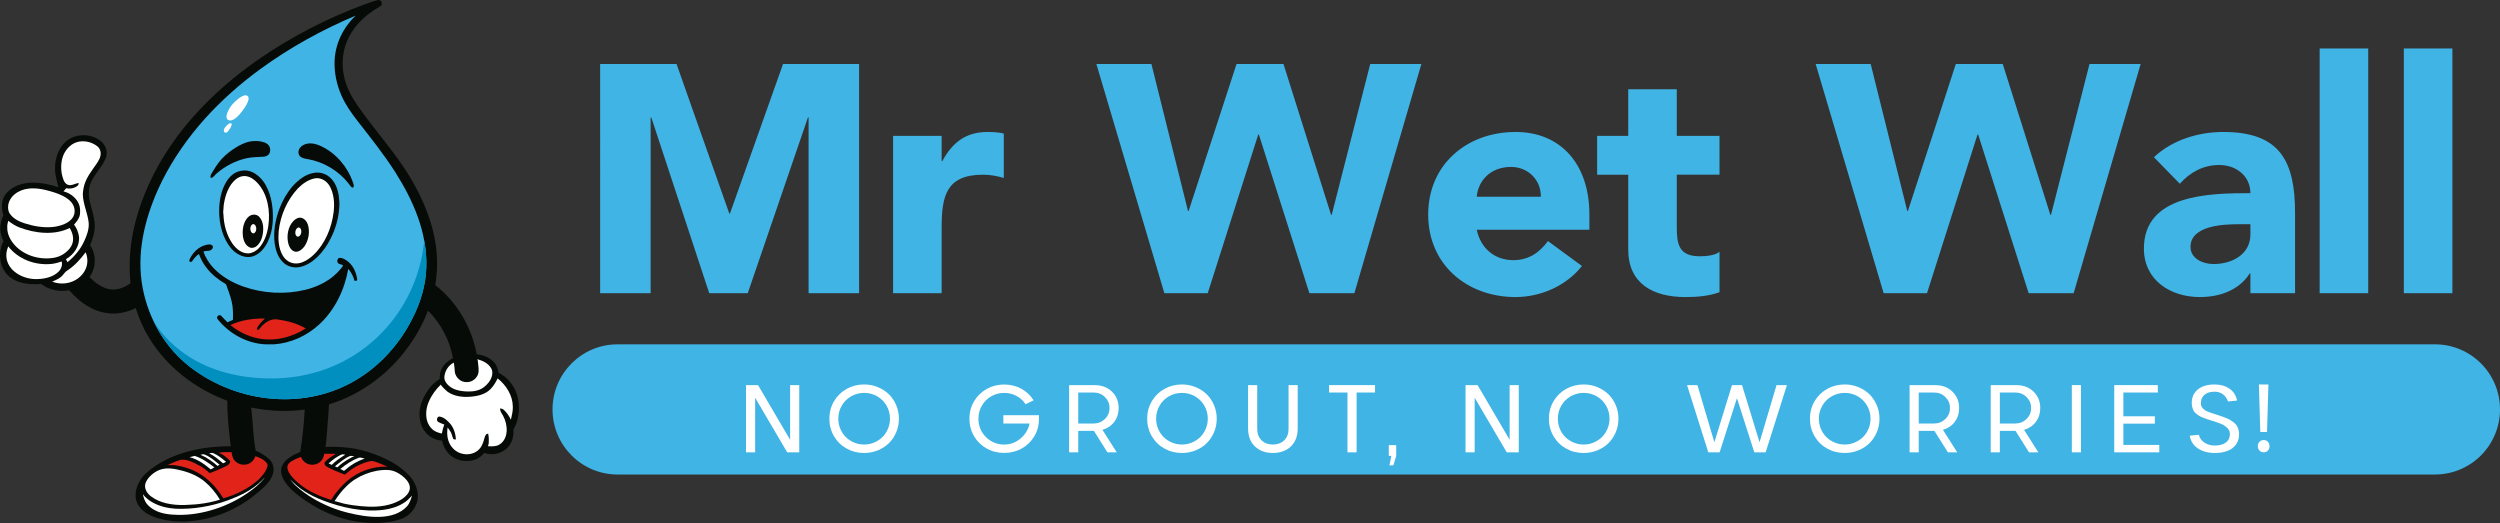
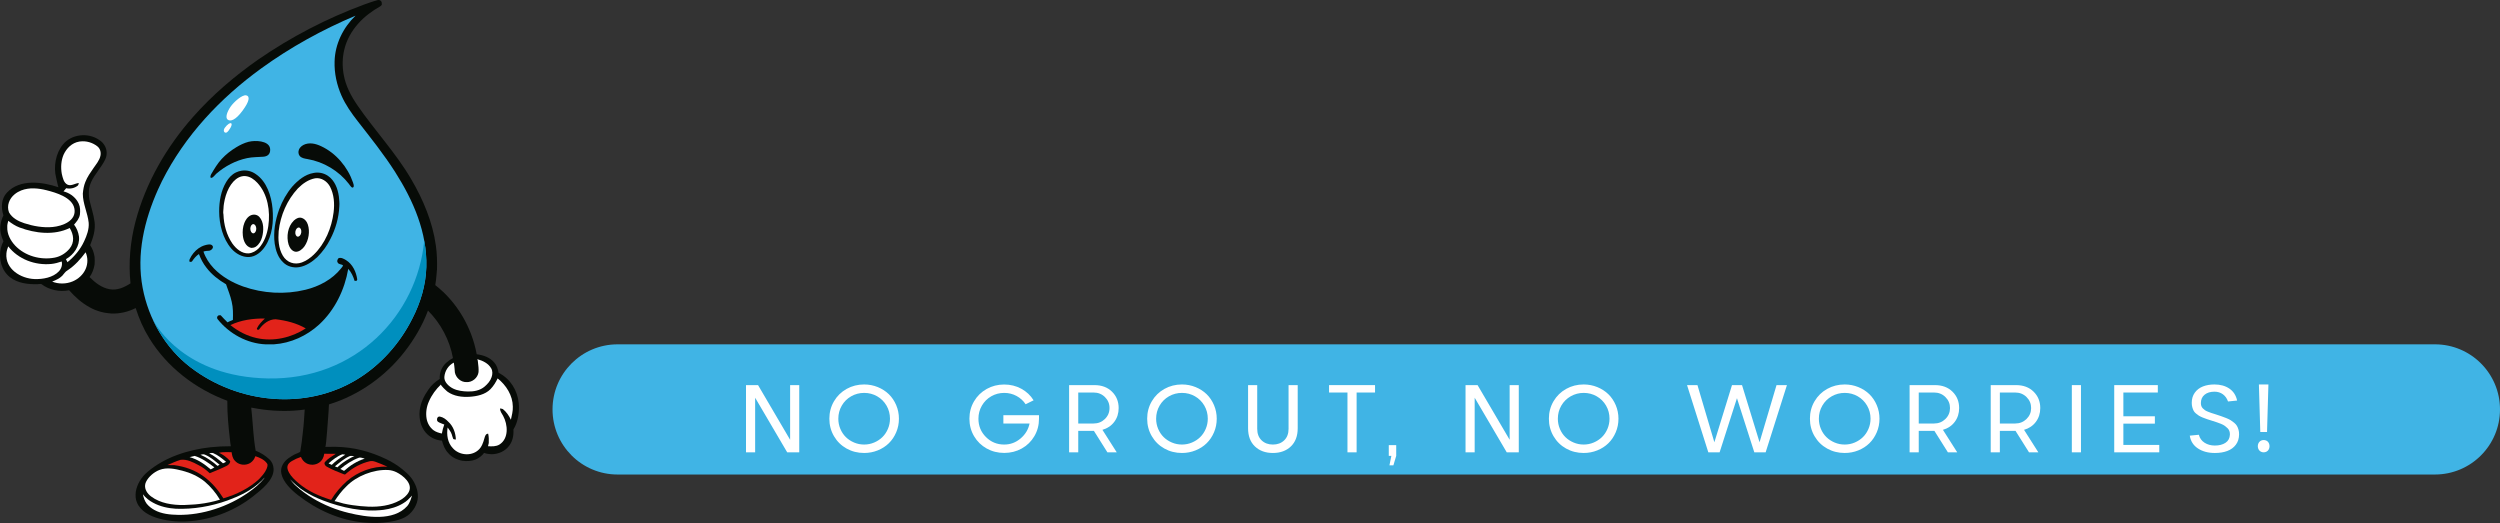
<svg xmlns="http://www.w3.org/2000/svg" version="1.1" id="Layer_1" x="0px" y="0px" width="554.621px" height="116.022px" viewBox="0 0 554.621 116.022" enable-background="new 0 0 554.621 116.022" xml:space="preserve">
  <rect x="0" y="0" width="554.621" height="116.022" fill="#333333" stroke="none" />
  <g>
    <path fill="#070B07" d="M115.083,89.443c-0.286-2.775-1.769-5.357-4.47-6.74c-0.137-0.813-0.396-1.638-0.955-2.263   c-0.952-1.157-2.46-1.666-3.901-1.852c-1.105-5.986-4.376-11.589-9.189-15.337c0.105-0.801,0.245-1.599,0.287-2.404   c0.067-0.323,0.011-0.658,0.092-0.978c0.052-1.792,0.005-3.586-0.245-5.363c-0.723-5.275-2.838-10.258-5.516-14.824   c-3.423-5.832-8.081-10.768-11.899-16.325c-1.413-2.057-2.606-4.331-3.04-6.812c-0.335-1.865-0.304-3.799,0.16-5.639   c0.51-2.098,1.609-4.024,3.035-5.636c1.38-1.568,3.08-2.828,4.895-3.851c0.151-0.083,0.255-0.221,0.368-0.347   c-0.021-0.211,0.028-0.437-0.059-0.637c-0.115-0.331-0.509-0.503-0.838-0.415c-1.001,0.252-1.968,0.622-2.943,0.958   c-8.347,3.071-16.3,7.21-23.619,12.265c-5.243,3.661-10.133,7.854-14.373,12.646c-5.931,6.694-10.562,14.653-12.83,23.337   c-1.158,4.438-1.564,9.073-1.091,13.637c-1.359,0.885-2.991,1.626-4.645,1.297c-1.761-0.304-3.206-1.465-4.44-2.688   c0.609-0.817,0.946-1.801,1.12-2.797c0.035-0.554,0.043-1.105-0.001-1.658c-0.136-0.931-0.444-1.85-0.988-2.622   c0.657-1.631,1.213-3.375,0.987-5.155c-0.219-1.72-0.809-3.359-1.176-5.046c-0.106-0.794-0.146-1.596-0.032-2.391   c0.331-1.975,1.771-3.482,2.812-5.117c0.583-0.91,1.146-1.79,1.075-2.919c-0.07-1.129-0.708-2.133-1.662-2.727   c-2.463-1.688-6.113-1.314-8.031,1.003c-1.614,1.952-2.153,4.965-1.516,7.391c0.057,0.215,0.432,2.083,0.521,2.113   c-3.601-1.215-8.565-1.898-11.445,1.197c-1.272,1.368-1.333,3.335-0.772,5.042c-0.304,0.681-0.582,1.387-0.659,2.134   c-0.177,1.239,0.142,2.486,0.666,3.604C0.514,54,0.322,54.506,0.194,55.027c-0.569,2.311,0.113,4.986,2.031,6.483   c1.694,1.322,3.983,1.58,6.064,1.546c0.167-0.003,0.786-0.119,0.908-0.025c1.72,1.313,4.022,1.785,6.133,1.356   c1.305,1.49,2.813,2.831,4.559,3.783c1.473,0.834,3.142,1.282,4.825,1.39c1.859,0.059,3.73-0.368,5.385-1.218   c0.737,2.332,1.722,4.588,3.007,6.67c3.952,6.447,10.265,11.287,17.322,13.898c-0.024,2.854,0.243,5.706,0.576,8.54   c0.058,0.518,0.11,1.037,0.204,1.549c-1.504-0.009-3.009,0.065-4.505,0.223c-5.012,0.57-10.124,2.178-14.005,5.492   c-1.312,1.121-2.294,2.671-2.574,4.389c-0.088,0.79-0.077,1.621,0.249,2.361c0.837,2.018,2.949,3.044,4.931,3.584   c2.313,0.631,4.745,0.786,7.127,0.559c5-0.476,9.923-2.462,13.847-5.595c1.731-1.382,4.536-3.536,4.417-6.02   c-0.035-0.79-0.36-1.581-0.959-2.108c-0.872-0.818-1.907-1.467-3.021-1.896c-0.119-0.763-0.242-1.526-0.326-2.293   c-0.265-2.415-0.387-4.848-0.653-7.266c0.934,0.17,1.869,0.338,2.812,0.452c3.003,0.374,6.055,0.401,9.052-0.021   c-0.118,1.681-0.203,3.366-0.413,5.039c-0.145,1.443-0.329,2.884-0.577,4.313c-0.021,0.121-1.117,0.528-1.271,0.611   c-0.464,0.249-0.911,0.526-1.337,0.835c-1.096,0.795-1.882,2.028-1.583,3.421c0.412,1.92,2.208,3.619,3.693,4.782   c4.167,3.264,9.325,5.594,14.63,6.053c1.421,0.123,2.854,0.155,4.275,0.021c1.704-0.161,3.946-0.503,5.375-1.527   c1.277-0.917,2.25-2.529,2.311-4.11c0.06-1.565-0.569-3.112-1.511-4.34c-0.553-0.721-1.268-1.29-1.953-1.876   c-1.084-0.873-2.274-1.614-3.53-2.213c-3.54-1.689-7.195-2.669-11.131-2.739c-0.804-0.015-1.608-0.02-2.411,0.003   c0.227-0.006,0.621-6.904,0.709-7.541l0.108-1.874c6.666-2.045,12.593-6.272,16.843-11.778c2.125-2.746,3.907-5.779,5.122-9.035   c2.848,2.853,4.823,6.564,5.541,10.534c-0.537,0.284-1.044,0.63-1.49,1.043c-0.998,0.883-1.534,2.258-1.441,3.582   c-0.98,0.62-1.879,1.395-2.515,2.374c-0.975,1.382-1.757,2.954-1.935,4.655c-0.065,0.521-0.067,1.055-0.002,1.574   c0.121,1.377,0.698,2.737,1.714,3.692c0.872,0.825,2.036,1.31,3.23,1.401c0.269,0.986,0.646,1.988,1.371,2.735   c0.781,0.963,1.968,1.521,3.173,1.726c0.978,0.139,2.004,0.085,2.931-0.272c0.725-0.329,1.399-0.823,1.872-1.468   c0.53,0.206,1.094,0.26,1.657,0.292c1.531-0.006,3.086-0.694,3.969-1.973c0.695-0.957,0.969-2.168,0.88-3.519l0,0   C115.001,93.549,115.258,91.144,115.083,89.443z" />
    <path fill="#40B4E5" d="M94.581,59.23c-0.111,3.99-1.281,7.9-3.104,11.435c-2.724,5.448-6.92,10.195-12.114,13.4   c-11.508,7.1-26.534,5.47-37.053-2.547c-5.631-4.292-9.36-10.741-10.668-17.68c-1.409-7.475,0.373-14.993,3.428-21.829   c0.274-0.614,0.556-1.223,0.858-1.824c5.094-10.12,12.915-18.404,22.04-25.019c6.48-4.698,13.534-8.58,20.904-11.69   c-2.75,2.643-4.56,6.325-4.644,10.168c-0.083,2.605,0.493,5.217,1.543,7.597c0.903,2.042,2.206,3.871,3.57,5.628   c2.875,3.693,5.813,7.351,8.329,11.306C91.702,44.515,94.794,51.579,94.581,59.23z" />
    <path fill="#070B07" d="M55.816,31.337c1.678-0.203,4.393,0.116,4.104,2.188c-0.118,0.843-0.735,1.188-1.542,1.246   c-1.205,0.087-2.37,0.059-3.56,0.309c-2.535,0.533-4.883,1.769-6.837,3.458c-0.25,0.216-0.649,0.783-0.949,0.887   c-0.571,0.199-0.321-0.55-0.167-0.809c0.705-1.189,1.388-2.349,2.335-3.37c0.925-0.997,2.007-1.841,3.167-2.547   c0.873-0.532,1.801-0.991,2.792-1.244C55.347,31.408,55.57,31.367,55.816,31.337z" />
    <path fill="#070B07" d="M66.59,32.742c0.197-0.243,0.454-0.441,0.732-0.586c0.605-0.314,1.313-0.396,1.99-0.317   c0.677,0.08,1.328,0.314,1.945,0.603c3.299,1.541,5.883,4.623,7.057,8.047c0.091,0.264,0.276,0.767,0.094,1.024   c-0.301,0.425-0.842-0.506-1.004-0.715c-2.243-2.895-5.6-4.905-9.21-5.515c-0.625-0.105-1.322-0.207-1.715-0.704   c-0.303-0.383-0.34-0.938-0.155-1.39C66.39,33.026,66.481,32.877,66.59,32.742z" />
    <path fill="#070B07" d="M53.615,37.864c1.085-0.162,2.203,0.092,3.125,0.757c2.436,1.612,3.482,4.903,3.724,7.676   c0.249,2.856-0.024,5.932-1.658,8.379c-0.8,1.198-2.077,2.289-3.577,2.346c-1.499,0.057-2.942-0.763-3.902-1.873   c-1.905-2.201-2.699-5.389-2.703-8.244c-0.003-2.248,0.385-4.567,1.555-6.52c0.537-0.896,1.227-1.679,2.184-2.137   C52.767,38.056,53.188,37.928,53.615,37.864z" />
    <path fill="#070B07" d="M69.56,38.371c1.085-0.227,2.261,0.007,3.178,0.629c1.504,1.011,2.195,2.837,2.439,4.567   c0.065,0.748,0.18,1.499,0.101,2.249c-0.123,2.521-0.829,5.005-2,7.237c-0.731,1.468-1.709,2.808-2.868,3.967   c-1.13,1.056-2.479,1.977-4.03,2.244c-1.279,0.219-2.679-0.141-3.586-1.093c-1.127-1.058-1.622-2.6-1.848-4.089   c-0.356-2.593,0.115-5.243,1.009-7.683c0.679-1.812,1.639-3.523,2.887-5.004C66.097,39.997,67.651,38.696,69.56,38.371z" />
    <path fill="#070B07" d="M42.084,57.491c0.437-0.948,1.115-1.803,1.971-2.405c0.429-0.302,0.905-0.539,1.411-0.681   c0.491-0.137,1.373-0.395,1.711,0.166c0.28,0.464-0.387,1.04-0.818,1.057c-0.415,0.017-0.829,0.036-1.223,0.186   c0.47,1.394,1.292,2.651,2.299,3.717c1.79,1.855,4.086,3.159,6.5,4.025c4.417,1.552,9.283,1.839,13.835,0.725   c3.022-0.741,5.948-2.276,7.905-4.746c0.148-0.215,0.367-0.399,0.421-0.664c-0.339-0.306-0.958-0.166-1.181-0.635   c-0.219-0.321-0.034-0.7,0.187-0.96c0.595-0.212,1.167,0.14,1.663,0.431c1.478,0.913,2.262,2.629,2.491,4.301   c-0.033,0.072-0.098,0.219-0.13,0.29c-0.155,0.003-0.309,0.005-0.463,0.008c-0.291-0.968-0.714-1.908-1.406-2.66   c-0.8,4.646-2.969,9.135-6.458,12.352c-2.739,2.511-6.308,4.147-10.029,4.39c-0.597,0.013-1.192,0-1.79,0.006   c-4.172-0.17-8.141-2.359-10.717-5.609c-0.183-0.236-0.112-0.573,0.112-0.749c0.166-0.138,0.392-0.08,0.587-0.097   c0.497,0.527,0.974,1.071,1.505,1.568c0.392-0.194,0.789-0.381,1.201-0.536c0.043-1.344,0.06-2.707-0.262-4.021   c-0.285-1.337-0.82-2.597-1.26-3.884c-1.652-0.97-3.204-2.165-4.364-3.706c-0.718-0.898-1.242-1.933-1.65-3.003   c-0.623,0.409-1.102,0.989-1.512,1.604c-0.103,0.154-0.287,0.128-0.449,0.133C41.916,58.099,42.021,57.626,42.084,57.491z" />
    <path fill="#E2231A" d="M51.117,72.123c1.696,1.376,3.688,2.407,5.827,2.877c3.723,0.844,7.712-0.087,10.886-2.141   c-2.037-1.186-4.374-1.762-6.697-2.035c-1.477,0.007-2.743,1.015-3.583,2.155c-0.115,0.297-0.664,0.218-0.541-0.144   c0.4-0.863,1.093-1.525,1.763-2.177C56.168,70.633,53.483,70.974,51.117,72.123z" />
    <path fill="#FFFFFF" d="M3.256,43.092c0.452-0.367,0.942-0.645,1.457-0.847c1.783-0.701,3.796-0.5,5.612-0.041   c2.092,0.529,5.729,1.582,6.183,4.081c0.496,2.731-2.683,3.872-4.821,4.075c-2.115,0.201-4.312-0.193-6.303-0.842   c-1.325-0.432-2.684-1.144-3.384-2.402C1.428,45.635,2.063,44.061,3.256,43.092z" />
    <path fill="#FFFFFF" d="M1.829,48.987c0.772,0.591,1.59,1.138,2.506,1.482c3.473,1.306,7.698,1.804,11.128,0.109   c0.896,1.462,1.127,3.173-0.027,4.578c-0.829,1.009-2.002,1.745-3.291,1.994c-3.12,0.603-6.613-0.353-8.811-2.694   c-1.013-1.106-1.79-2.548-1.721-4.085C1.58,49.897,1.717,49.44,1.829,48.987z" />
    <path fill="#FFFFFF" d="M7.651,61.906c-3.044-0.113-6.519-2.218-6.23-5.676c0.046-0.544,0.202-1.071,0.406-1.574   c2.235,2.869,5.958,4.25,9.542,3.903c0.793-0.077,1.563-0.295,2.317-0.55c0.205,0.771-0.085,1.612-0.62,2.183   C11.762,61.584,9.482,61.976,7.651,61.906z" />
    <path fill="#FFFFFF" d="M19,59.676c-0.552,1.251-1.628,2.232-2.882,2.754c-1.432,0.594-3.109,0.624-4.548,0.043   c0.798-0.319,1.616-0.671,2.233-1.288c0.381-0.411,0.668-0.932,1.177-1.208c1.593-1.046,2.888-2.483,4.011-4.009   C19.521,57.131,19.511,58.51,19,59.676z" />
    <path fill="#FFFFFF" d="M18.673,53.511c-0.834,1.826-2.156,3.398-3.709,4.655c-0.111-0.225-0.224-0.45-0.336-0.672   c1.753-1,3.124-2.936,2.893-5.023c-0.14-0.955-0.498-1.875-1.091-2.639c0.567-0.649,1.153-1.347,1.298-2.226   c0.091-0.8,0.087-1.647-0.249-2.396c-0.567-1.279-1.74-2.238-3.062-2.659c-0.083-0.023-0.25-0.067-0.333-0.09   c0.197-0.24,0.391-0.482,0.604-0.708c0.884,0.206,1.851-0.008,2.563-0.573c0.154-0.149,0.173-0.378,0.237-0.573   c-0.829,0.041-1.611,0.701-2.453,0.385c-0.927-0.414-1.099-1.534-1.324-2.41c-0.253-1.416-0.174-2.929,0.393-4.262   c0.664-1.451,1.86-2.637,3.472-2.909c0.051-0.008,0.102-0.016,0.153-0.023c1.375-0.187,2.802,0.227,3.873,1.079   c0.63,0.502,0.836,1.311,0.682,2.081c-0.204,1.023-0.949,1.875-1.522,2.713c-0.685,0.994-1.401,1.987-1.834,3.122   c-0.335,0.816-0.471,1.696-0.554,2.57c-0.008,2.232,1.079,4.272,1.301,6.47C19.781,50.853,19.271,52.237,18.673,53.511z" />
    <path fill="#FFFFFF" d="M47.265,100.513c1.085,0.442,1.995,1.203,2.889,1.942c-0.229,0.111-0.456,0.225-0.686,0.33   c-0.944-0.83-1.925-1.659-3.063-2.208C46.686,100.521,46.978,100.444,47.265,100.513z" />
    <path fill="#FFFFFF" d="M45.475,100.87c1.228,0.51,2.224,1.41,3.242,2.238c-0.157,0.08-0.313,0.161-0.467,0.245   c-1.145-0.981-2.385-1.874-3.779-2.468C44.798,100.825,45.157,100.711,45.475,100.87z" />
    <path fill="#FFFFFF" d="M43.195,101.141c1.63,0.507,3.023,1.527,4.369,2.545c-0.279,0.141-0.545,0.301-0.817,0.453   c-1.374-1.184-2.912-2.247-4.682-2.723C42.44,101.316,42.817,101.227,43.195,101.141z" />
    <path fill="#FFFFFF" d="M32.188,107.642c0.022-0.24,0.087-0.483,0.202-0.728c0.549-1.159,1.782-2.188,2.962-2.651   c1.659-0.651,3.467-0.255,5.129,0.168c1.771,0.46,3.478,1.235,4.909,2.386c1.352,1.138,2.497,2.52,3.401,4.036   c-1.505,0.459-3.049,0.784-4.614,0.957c-1.122,0.151-2.257,0.146-3.384,0.23c-2.526,0.022-5.218-0.356-7.29-1.916   C32.712,109.529,32.097,108.617,32.188,107.642z" />
    <path fill="#FFFFFF" d="M55.088,109.267c-4.416,3.113-10.162,5.047-15.584,4.954c-1.771-0.03-3.687-0.21-5.265-1.09   c-0.642-0.357-1.235-0.817-1.7-1.391c-0.446-0.613-0.694-1.348-0.841-2.085c0.616,0.771,1.39,1.417,2.269,1.869   c1.546,0.854,3.312,1.231,5.06,1.34c3.889,0.144,7.794-0.523,11.452-1.84c2.646-0.965,5.271-2.193,7.325-4.164   c0.356-0.263,0.585-0.651,0.937-0.917C57.733,107.261,56.444,108.326,55.088,109.267z" />
    <path fill="#E2231A" d="M56.659,101.206c0.947,0.324,1.949,0.738,2.556,1.577c0.302,0.38,0.045,0.874-0.088,1.271   c-0.371,0.861-1.029,1.561-1.658,2.241c-2.224,2.057-5.016,3.411-7.905,4.257c-1.146-1.838-2.571-3.524-4.322-4.812   c-1.917-1.429-4.235-2.248-6.596-2.548c-0.491-0.021-0.982,0.01-1.473-0.025c0.947-0.421,1.895-0.856,2.89-1.155   c1.41-0.176,2.724,0.51,3.93,1.149c0.941,0.458,1.779,1.102,2.535,1.823c1.296-0.541,2.613-1.04,3.858-1.69   c0.356-0.219,0.707-0.549,0.676-1.004c-0.698-0.769-1.535-1.428-2.49-1.845c0.922-0.215,1.872-0.103,2.809-0.131   c0.098,0.672,0.226,1.395,0.728,1.896c0.701,0.816,1.898,1.09,2.902,0.733C55.801,102.678,56.401,101.988,56.659,101.206z" />
    <path fill="#FFFFFF" d="M91.414,109.945c-0.279,0.813-0.503,1.682-1.088,2.345c-3.057,3.388-9.036,2.451-12.942,1.508   c-1.385-0.334-2.751-0.767-4.071-1.304c-2.779-1.132-5.41-2.676-7.638-4.694c-0.506-0.432-0.912-0.963-1.334-1.471   c0.972,0.974,1.992,1.911,3.168,2.636c1.3,0.844,2.71,1.502,4.155,2.06c4.17,1.61,8.965,2.638,13.447,2.077   c1.511-0.214,3.017-0.633,4.321-1.443C90.204,111.229,90.813,110.58,91.414,109.945z" />
    <path fill="#FFFFFF" d="M87.961,104.764c1.451,0.71,3.683,2.536,2.736,4.369c-0.437,0.845-1.218,1.448-2.038,1.898   c-2.086,1.145-4.548,1.453-6.896,1.373c-1.186-0.041-2.39-0.174-3.561-0.335c-0.675-0.093-1.345-0.22-2.009-0.369   c-0.185-0.042-1.94-0.573-1.978-0.516c0.757-1.169,1.592-2.298,2.606-3.259c2.223-2.322,6.047-3.815,9.263-3.656   C86.752,104.303,87.381,104.48,87.961,104.764z" />
    <path fill="#FFFFFF" d="M80.916,101.748c-1.712,0.54-3.26,1.515-4.586,2.715c-0.285-0.127-0.565-0.266-0.834-0.419   c1.251-1.042,2.635-1.956,4.172-2.515C80.097,101.442,80.504,101.661,80.916,101.748z" />
    <path fill="#FFFFFF" d="M78.64,101.234c-0.456,0.088-0.845,0.359-1.246,0.576c-0.913,0.53-1.79,1.134-2.55,1.868   c-0.183-0.076-0.363-0.152-0.546-0.226c1.05-0.846,2.08-1.761,3.338-2.286C77.971,101.11,78.309,101.172,78.64,101.234z" />
    <path fill="#FFFFFF" d="M75.95,100.785c0.215,0.04,0.434,0.064,0.654,0.085c-1.061,0.668-2.127,1.358-3.006,2.263   c-0.235-0.111-0.47-0.227-0.707-0.332C73.817,102.006,74.792,101.211,75.95,100.785z" />
    <path fill="#E2231A" d="M74.484,100.677c-0.832,0.549-1.719,1.054-2.385,1.809c-0.276,0.357,0.028,0.842,0.372,1.03   c1.229,0.7,2.555,1.21,3.871,1.723c0.258,0.125,0.42-0.162,0.594-0.296c1.433-1.239,3.161-2.144,5.003-2.595   c0.437-0.132,0.903-0.061,1.328,0.087c0.917,0.309,1.793,0.718,2.683,1.094c-3.271-0.138-6.529,1.088-8.998,3.216   c-1.351,1.214-2.558,2.6-3.493,4.159c-2.606-0.822-5.182-1.936-7.265-3.744c-0.766-0.665-1.581-1.403-2.08-2.321   c-0.607-1.116-0.48-1.893,0.625-2.55c0.638-0.38,1.318-0.686,2.023-0.915c0.253,0.597,0.679,1.134,1.267,1.433   c0.859,0.44,1.962,0.387,2.76-0.167c0.667-0.437,1.055-1.199,1.148-1.978C72.786,100.693,73.635,100.667,74.484,100.677z" />
    <path fill="#FFFFFF" d="M100.676,80.442c0.027,0.208,0.055,0.416,0.094,0.624c0.05,0.514,0.127,1.025,0.141,1.542   c0.23,1.191,1.321,2.194,2.563,2.16c1.284,0.091,2.536-0.946,2.69-2.224c0.044-0.708-0.029-1.413-0.123-2.113   c-0.05-0.252-0.01-0.535-0.171-0.75c1.205,0.32,2.461,0.912,3.103,2.038c0.348,0.595,0.304,1.34,0.078,1.969   c-0.271,0.831-0.876,1.494-1.523,2.058c-1.021,0.889-2.441,1.142-3.755,1.107c-1.087-0.028-2.255-0.163-3.259-0.656   c-0.913-0.448-2.016-1.434-1.936-2.558C98.674,82.304,99.47,81.049,100.676,80.442z" />
    <path fill="#FFFFFF" d="M113.343,93.117c-0.431-0.897-1.004-1.746-1.787-2.369c-0.196-0.078-0.407-0.094-0.607-0.143   c-0.05,0.63,0.388,1.133,0.671,1.653c1.052,1.93,1.304,5.024-0.826,6.368c-0.758,0.457-1.681,0.415-2.531,0.367   c0.057-0.24,0.11-0.48,0.172-0.72c0.017-0.724,0.029-1.34-0.134-2.055c-0.554-0.013-0.707,0.562-0.827,0.986   c-0.271,0.984-0.604,2.025-1.422,2.697c-1.588,1.368-4.219,1.087-5.584-0.466c-1.172-1.201-1.43-3.002-1.158-4.6   c0.335,0.485,0.72,0.952,0.907,1.521c0.122,0.326,0.172,0.68,0.322,0.997c0.148,0.163,0.398,0.115,0.596,0.159   c-0.054-1.437-0.559-2.932-1.647-3.916c-0.513-0.557-1.156-1.041-1.912-1.182c-0.306-0.058-0.563,0.189-0.611,0.477   c-0.084,0.497,0.104,0.659,0.513,0.857c0.088,0.043,1.076,0.461,1.086,0.434c-0.246,0.647-0.417,1.318-0.537,1.999   c-0.646-0.144-1.299-0.33-1.841-0.725c-0.831-0.616-1.371-1.578-1.548-2.592c-0.216-1.279-0.022-2.617,0.514-3.799   c0.616-1.43,1.559-2.711,2.685-3.782c-0.188,0.178,1.298,1.516,1.462,1.631c1.389,0.979,3.186,1.224,4.847,1.117   c1.64-0.104,3.481-0.479,4.67-1.699c0.668-0.687,1.169-1.521,1.585-2.379c1.9,1.507,3.341,3.771,3.367,6.25   C113.814,91.198,113.541,92.158,113.343,93.117z" />
    <path fill="#FFFFFF" d="M51.776,40.287c-0.39,0.422-0.716,0.908-0.972,1.385c-0.574,1.075-0.928,2.284-1.115,3.484   c-0.052,0.34-0.102,0.682-0.103,1.027c-0.007,0.463-0.133,0.931-0.012,1.389c0.073,2.268,0.687,4.566,1.977,6.454   c0.833,1.169,2.093,2.266,3.617,2.186c0.877-0.079,1.664-0.551,2.271-1.167c1.211-1.342,1.827-3.118,2.085-4.883   c0.48-3.285-0.104-7.106-2.442-9.615c-0.698-0.75-1.603-1.402-2.653-1.481C53.374,38.986,52.474,39.533,51.776,40.287z" />
    <path fill="#FFFFFF" d="M69.933,39.551c-1.507,0.266-2.797,1.186-3.853,2.252c-2.396,2.58-3.864,5.969-4.256,9.458   c-0.146,1.851-0.047,3.83,0.925,5.467c0.898,1.514,2.582,2.096,4.231,1.49c0.973-0.357,1.876-1,2.619-1.715   c2.526-2.434,3.986-5.969,4.411-9.407c0.236-1.907,0.106-3.938-0.787-5.67C72.597,40.241,71.313,39.354,69.933,39.551z" />
    <g>
      <path fill="#070B07" d="M54.718,48.536c0.147-0.196,0.315-0.375,0.507-0.523c0.696-0.54,1.698-0.56,2.315,0.115    c1.055,1.154,0.983,3.062,0.607,4.467c-0.222,0.831-0.667,1.635-1.389,2.131c-0.314,0.207-0.696,0.278-1.067,0.258    c-1.209-0.291-1.706-1.634-1.818-2.745c-0.093-0.919-0.008-1.897,0.337-2.772C54.337,49.144,54.505,48.821,54.718,48.536z" />
    </g>
    <g>
      <path fill="#070B07" d="M65.258,48.871c0.466-0.423,1.092-0.735,1.718-0.514c0.674,0.238,1.102,0.802,1.32,1.462    c0.507,1.537,0.182,3.47-0.729,4.801c-0.406,0.594-1.226,1.318-2.011,1.226c-0.783-0.093-1.327-0.911-1.533-1.598    c-0.522-1.741-0.191-3.976,1.138-5.285C65.193,48.932,65.225,48.901,65.258,48.871z" />
    </g>
    <path fill="#008FBE" d="M94.581,59.23c0.056-1.99-0.117-3.939-0.467-5.847C92.561,69.92,78.892,84.345,59.406,83.957   c-18.298-0.365-24.751-11.613-25.473-12.99c1.91,4.116,4.745,7.784,8.377,10.552c10.519,8.017,25.544,9.646,37.053,2.547   c5.194-3.205,9.391-7.952,12.114-13.4C93.3,67.131,94.47,63.221,94.581,59.23z" />
    <path fill="#FFFFFF" d="M51.291,27.359c0.404,0.26-0.477,1.644-0.934,1.984c-0.458,0.34-1.031-0.253-0.477-1.002   C50.435,27.593,51.019,27.184,51.291,27.359z" />
    <path fill="#FFFFFF" d="M50.523,26.552c0.603,0.443,1.711,0.136,3.277-1.984c1.566-2.121,1.692-3.21,0.827-3.414   c-0.866-0.205-2.752,1.459-3.482,2.529C50.416,24.752,49.902,26.095,50.523,26.552z" />
    <path fill="#FFFFFF" d="M66.833,51.583c-0.083,0.559-0.442,0.968-0.803,0.914c-0.36-0.053-0.586-0.549-0.503-1.107   c0.083-0.558,0.442-0.967,0.803-0.914C66.69,50.529,66.915,51.025,66.833,51.583z M56.195,49.72c-0.365,0-0.66,0.458-0.66,1.022   s0.295,1.022,0.66,1.022c0.364,0,0.66-0.458,0.66-1.022S56.559,49.72,56.195,49.72z" />
  </g>
  <path fill="#40B4E5" d="M554.621,90.83L554.621,90.83c0,7.977-6.465,14.442-14.441,14.442H137.02  c-7.976,0-14.442-6.466-14.442-14.442l0,0c0-7.977,6.466-14.442,14.442-14.442h403.16C548.156,76.388,554.621,82.854,554.621,90.83z  " />
-   <path fill="#40B4E5" d="M173.715,14.197h16.875V65.04h-11.203V26.046h-0.143L165.887,65.04h-8.545l-12.854-38.994h-0.144V65.04  h-11.203V14.197h16.948l11.705,33.177h0.144L173.715,14.197z M209.047,35.741h-0.144v-5.602h-10.772V65.04h10.772V50.462  c0-6.965,1.005-11.705,9.192-11.705c1.58,0,3.087,0.287,4.596,0.718v-9.838c-1.005-0.287-2.37-0.359-3.59-0.359  C214.361,29.278,211.345,31.504,209.047,35.741z M295.438,47.662h-0.144l-10.557-33.464h-10.413L263.698,46.8h-0.144l-8.115-32.603  H243.23l15.082,50.843h9.622l11.203-35.188h0.145l11.202,35.188h9.982l14.865-50.843h-11.347L295.438,47.662z M352.603,47.59v3.375  h-24.991c0.862,4.093,3.95,6.75,8.115,6.75c3.52,0,5.889-1.795,7.684-4.236l7.541,5.529c-3.447,4.381-9.12,6.894-14.722,6.894  c-10.771,0-19.389-7.181-19.389-18.312s8.617-18.312,19.389-18.312C346.283,29.278,352.603,36.459,352.603,47.59z M341.831,43.64  c0.072-3.591-2.729-6.607-6.606-6.607c-4.74,0-7.325,3.231-7.613,6.607H341.831z M371.992,19.798h-10.771v10.341h-6.896v8.618h6.896  v16.589c0,7.611,5.528,10.556,12.71,10.556c2.514,0,5.171-0.215,7.541-1.076v-8.977c-0.935,0.861-3.232,1.005-4.381,1.005  c-4.668,0-5.1-2.729-5.1-6.463V38.757h9.48v-8.618h-9.48V19.798z M455.009,47.662h-0.144l-10.557-33.464h-10.412L423.268,46.8  h-0.144l-8.114-32.603h-12.209l15.081,50.843h9.623l11.203-35.188h0.143l11.203,35.188h9.982L474.9,14.197h-11.346L455.009,47.662z   M509.158,47.303V65.04h-9.912v-4.381h-0.143c-2.369,3.734-6.68,5.242-11.059,5.242c-6.535,0-12.424-3.733-12.424-10.771  c0-12.064,14.65-12.279,23.625-12.279c0-3.807-3.158-6.248-6.895-6.248c-3.518,0-6.463,1.58-8.76,4.165l-5.745-5.889  c3.949-3.734,9.694-5.601,15.368-5.601C505.781,29.278,509.158,35.668,509.158,47.303z M499.246,49.744h-2.656  c-3.303,0-10.629,0.288-10.629,5.027c0,2.585,2.73,3.806,5.1,3.806c4.236,0,8.186-2.227,8.186-6.535V49.744z M514.613,65.04h10.773  V10.75h-10.773V65.04z M533.285,10.75v54.29h10.773V10.75H533.285z" />
  <g>
    <polygon fill="#FFFFFF" points="502.938,95.843 503.245,85.291 501.135,85.291 501.442,95.843  " />
    <path fill="#FFFFFF" d="M502.189,97.624c-0.747,0-1.297,0.572-1.297,1.361c0,0.77,0.527,1.363,1.297,1.363   c0.791,0,1.298-0.594,1.298-1.363C503.487,98.196,502.98,97.624,502.189,97.624z" />
    <polygon fill="#FFFFFF" points="175.285,97.562 168.172,85.437 165.499,85.437 165.499,100.349 167.527,100.349 167.527,88.234    174.64,100.349 177.312,100.349 177.312,85.437 175.285,85.437  " />
    <path fill="#FFFFFF" d="M197.19,87.459c-0.687-0.669-1.506-1.197-2.459-1.586c-0.953-0.388-1.96-0.582-3.021-0.582   c-1.414,0-2.71,0.329-3.889,0.988c-1.178,0.658-2.111,1.57-2.797,2.734c-0.687,1.165-1.03,2.458-1.03,3.879s0.343,2.716,1.03,3.884   c0.686,1.169,1.617,2.08,2.792,2.735c1.175,0.655,2.473,0.982,3.894,0.982c1.061,0,2.068-0.192,3.021-0.577   s1.773-0.913,2.459-1.586c0.686-0.672,1.23-1.479,1.632-2.423c0.402-0.942,0.604-1.946,0.604-3.011   c0-1.063-0.201-2.069-0.604-3.016C198.42,88.936,197.876,88.128,197.19,87.459z M196.982,95.149   c-0.305,0.714-0.714,1.322-1.227,1.825c-0.513,0.502-1.122,0.902-1.825,1.2c-0.704,0.299-1.444,0.447-2.22,0.447   c-0.783,0-1.527-0.148-2.23-0.447c-0.704-0.298-1.312-0.698-1.825-1.2c-0.513-0.503-0.92-1.109-1.222-1.82   c-0.301-0.71-0.452-1.464-0.452-2.262c0-1.054,0.255-2.021,0.764-2.901c0.51-0.88,1.205-1.571,2.085-2.074s1.842-0.754,2.886-0.754   s2.003,0.251,2.88,0.754s1.57,1.192,2.08,2.069c0.509,0.877,0.764,1.846,0.764,2.906C197.439,93.683,197.287,94.436,196.982,95.149   z" />
    <path fill="#FFFFFF" d="M222.595,93.953h5.813c-0.264,1.304-0.925,2.407-1.986,3.313c-1.061,0.904-2.274,1.356-3.64,1.356   c-1.587,0-2.938-0.554-4.05-1.663c-1.112-1.109-1.669-2.465-1.669-4.066c0-1.054,0.255-2.021,0.764-2.901   c0.51-0.88,1.201-1.571,2.075-2.074s1.833-0.754,2.88-0.754c0.984,0,1.895,0.226,2.73,0.676c0.835,0.451,1.509,1.064,2.022,1.841   l1.768-0.874c-0.672-1.088-1.582-1.944-2.729-2.568s-2.411-0.936-3.791-0.936c-1.414,0-2.71,0.329-3.889,0.987   c-1.178,0.659-2.111,1.569-2.797,2.73c-0.687,1.161-1.03,2.452-1.03,3.873s0.343,2.714,1.03,3.879   c0.686,1.165,1.619,2.074,2.797,2.729c1.179,0.655,2.477,0.982,3.895,0.982c1.417,0,2.714-0.327,3.889-0.982   s2.106-1.564,2.792-2.729c0.687-1.165,1.03-2.458,1.03-3.879v-0.78h-7.903V93.953z" />
    <path fill="#FFFFFF" d="M247.204,93.579c0.645-0.866,0.967-1.882,0.967-3.047c0-1.463-0.494-2.678-1.482-3.645   c-0.988-0.968-2.282-1.451-3.884-1.451h-5.626v14.912h2.028v-4.763h3.473l2.995,4.763h2.069l-3.172-4.991   C245.683,95.038,246.56,94.445,247.204,93.579z M245.119,92.955c-0.683,0.665-1.52,0.998-2.511,0.998h-3.4V87.08h3.4   c1.005,0,1.848,0.338,2.527,1.014c0.68,0.676,1.016,1.488,1.009,2.438C246.144,91.482,245.802,92.29,245.119,92.955z" />
    <path fill="#FFFFFF" d="M267.696,87.459c-0.687-0.669-1.506-1.197-2.459-1.586c-0.953-0.388-1.96-0.582-3.021-0.582   c-1.414,0-2.71,0.329-3.889,0.988c-1.178,0.658-2.111,1.57-2.797,2.734c-0.687,1.165-1.03,2.458-1.03,3.879s0.343,2.716,1.03,3.884   c0.686,1.169,1.617,2.08,2.792,2.735c1.175,0.655,2.473,0.982,3.894,0.982c1.061,0,2.068-0.192,3.021-0.577   s1.773-0.913,2.459-1.586c0.685-0.672,1.23-1.479,1.632-2.423c0.402-0.942,0.604-1.946,0.604-3.011   c0-1.063-0.201-2.069-0.604-3.016S268.381,88.128,267.696,87.459z M267.488,95.149c-0.305,0.714-0.714,1.322-1.227,1.825   c-0.513,0.502-1.122,0.902-1.825,1.2c-0.704,0.299-1.444,0.447-2.22,0.447c-0.783,0-1.527-0.148-2.23-0.447   c-0.704-0.298-1.312-0.698-1.825-1.2c-0.513-0.503-0.92-1.109-1.222-1.82c-0.301-0.71-0.452-1.464-0.452-2.262   c0-1.054,0.255-2.021,0.764-2.901c0.51-0.88,1.205-1.571,2.085-2.074s1.842-0.754,2.886-0.754s2.003,0.251,2.88,0.754   s1.57,1.192,2.08,2.069c0.509,0.877,0.764,1.846,0.764,2.906C267.945,93.683,267.792,94.436,267.488,95.149z" />
    <path fill="#FFFFFF" d="M285.867,95.129c0,1.081-0.324,1.934-0.971,2.558c-0.648,0.624-1.484,0.936-2.508,0.936   c-1.021,0-1.857-0.312-2.506-0.936s-0.971-1.477-0.971-2.558v-9.692h-2.029v9.577c0,1.72,0.508,3.063,1.523,4.03   c1.016,0.967,2.344,1.45,3.982,1.45c1.641,0,2.969-0.483,3.984-1.45c1.016-0.968,1.523-2.311,1.523-4.03v-9.577h-2.029V95.129z" />
    <polygon fill="#FFFFFF" points="294.848,87.08 298.934,87.08 298.934,100.349 300.963,100.349 300.963,87.08 305.049,87.08    305.049,85.437 294.848,85.437  " />
    <polygon fill="#FFFFFF" points="334.912,97.562 327.799,85.437 325.127,85.437 325.127,100.349 327.154,100.349 327.154,88.234    334.268,100.349 336.939,100.349 336.939,85.437 334.912,85.437  " />
    <path fill="#FFFFFF" d="M356.816,87.459c-0.686-0.669-1.506-1.197-2.459-1.586c-0.953-0.388-1.959-0.582-3.02-0.582   c-1.414,0-2.711,0.329-3.891,0.988c-1.178,0.658-2.109,1.57-2.797,2.734c-0.686,1.165-1.029,2.458-1.029,3.879   s0.344,2.716,1.029,3.884c0.688,1.169,1.617,2.08,2.793,2.735c1.174,0.655,2.473,0.982,3.895,0.982c1.061,0,2.066-0.192,3.02-0.577   s1.773-0.913,2.459-1.586c0.688-0.672,1.23-1.479,1.633-2.423c0.402-0.942,0.604-1.946,0.604-3.011   c0-1.063-0.201-2.069-0.604-3.016S357.504,88.128,356.816,87.459z M356.609,95.149c-0.305,0.714-0.715,1.322-1.227,1.825   c-0.514,0.502-1.121,0.902-1.826,1.2c-0.703,0.299-1.443,0.447-2.219,0.447c-0.785,0-1.527-0.148-2.23-0.447   c-0.705-0.298-1.313-0.698-1.826-1.2c-0.514-0.503-0.92-1.109-1.221-1.82c-0.303-0.71-0.453-1.464-0.453-2.262   c0-1.054,0.254-2.021,0.764-2.901c0.51-0.88,1.205-1.571,2.086-2.074s1.842-0.754,2.885-0.754s2.004,0.251,2.881,0.754   s1.57,1.192,2.08,2.069s0.764,1.846,0.764,2.906C357.066,93.683,356.914,94.436,356.609,95.149z" />
    <polygon fill="#FFFFFF" points="390.354,98.113 386.465,85.437 384.24,85.437 380.33,98.113 376.576,85.437 374.268,85.437    378.988,100.349 381.494,100.349 385.342,88.338 389.189,100.349 391.705,100.349 396.428,85.437 394.119,85.437  " />
    <path fill="#FFFFFF" d="M414.725,87.459c-0.686-0.669-1.506-1.197-2.459-1.586c-0.953-0.388-1.961-0.582-3.021-0.582   c-1.414,0-2.711,0.329-3.889,0.988c-1.18,0.658-2.111,1.57-2.797,2.734c-0.688,1.165-1.029,2.458-1.029,3.879   s0.342,2.716,1.029,3.884c0.686,1.169,1.617,2.08,2.791,2.735c1.176,0.655,2.473,0.982,3.895,0.982   c1.061,0,2.068-0.192,3.021-0.577s1.773-0.913,2.459-1.586c0.686-0.672,1.23-1.479,1.633-2.423   c0.402-0.942,0.604-1.946,0.604-3.011c0-1.063-0.201-2.069-0.604-3.016S415.41,88.128,414.725,87.459z M414.516,95.149   c-0.305,0.714-0.713,1.322-1.227,1.825c-0.514,0.502-1.121,0.902-1.824,1.2c-0.703,0.299-1.443,0.447-2.221,0.447   c-0.783,0-1.527-0.148-2.23-0.447c-0.703-0.298-1.313-0.698-1.824-1.2c-0.514-0.503-0.922-1.109-1.223-1.82   c-0.301-0.71-0.453-1.464-0.453-2.262c0-1.054,0.256-2.021,0.766-2.901c0.51-0.88,1.203-1.571,2.084-2.074s1.844-0.754,2.887-0.754   s2.002,0.251,2.881,0.754c0.877,0.503,1.57,1.192,2.078,2.069c0.51,0.877,0.766,1.846,0.766,2.906   C414.975,93.683,414.822,94.436,414.516,95.149z" />
    <path fill="#FFFFFF" d="M433.666,93.579c0.645-0.866,0.967-1.882,0.967-3.047c0-1.463-0.494-2.678-1.482-3.645   c-0.986-0.968-2.281-1.451-3.883-1.451h-5.627v14.912h2.029v-4.763h3.473l2.994,4.763h2.07l-3.172-4.991   C432.145,95.038,433.021,94.445,433.666,93.579z M431.58,92.955c-0.682,0.665-1.52,0.998-2.51,0.998h-3.4V87.08h3.4   c1.004,0,1.846,0.338,2.525,1.014s1.016,1.488,1.01,2.438C432.605,91.482,432.264,92.29,431.58,92.955z" />
    <path fill="#FFFFFF" d="M451.662,93.579c0.645-0.866,0.967-1.882,0.967-3.047c0-1.463-0.494-2.678-1.482-3.645   c-0.986-0.968-2.281-1.451-3.883-1.451h-5.627v14.912h2.029v-4.763h3.473l2.994,4.763h2.07l-3.172-4.991   C450.141,95.038,451.018,94.445,451.662,93.579z M449.576,92.955c-0.682,0.665-1.52,0.998-2.51,0.998h-3.4V87.08h3.4   c1.004,0,1.846,0.338,2.525,1.014s1.016,1.488,1.01,2.438C450.602,91.482,450.26,92.29,449.576,92.955z" />
    <rect x="459.633" y="85.437" fill="#FFFFFF" width="2.027" height="14.912" />
    <polygon fill="#FFFFFF" points="471.066,93.984 478.055,93.984 478.055,92.352 471.066,92.352 471.066,87.08 478.709,87.08    478.709,85.437 469.039,85.437 469.039,100.349 479.031,100.349 479.031,98.706 471.066,98.706  " />
    <path fill="#FFFFFF" d="M496.27,94.494c-0.141-0.242-0.342-0.475-0.609-0.696c-0.268-0.223-0.525-0.411-0.775-0.567   c-0.248-0.156-0.586-0.318-1.008-0.488c-0.424-0.17-0.805-0.313-1.145-0.427s-0.783-0.262-1.33-0.441   c-0.367-0.111-0.654-0.201-0.857-0.271c-0.205-0.069-0.447-0.161-0.729-0.275c-0.281-0.115-0.5-0.226-0.656-0.333   c-0.154-0.107-0.311-0.241-0.467-0.4s-0.268-0.336-0.334-0.53c-0.064-0.194-0.098-0.409-0.098-0.645c0-0.784,0.273-1.4,0.82-1.852   c0.549-0.45,1.277-0.676,2.186-0.676c0.727,0,1.354,0.192,1.877,0.577s0.902,0.917,1.139,1.597l2.016-0.208   c-0.248-1.158-0.822-2.042-1.721-2.652c-0.896-0.609-1.998-0.915-3.301-0.915c-0.971,0-1.83,0.149-2.58,0.447   c-0.748,0.298-1.346,0.759-1.793,1.383s-0.67,1.369-0.67,2.236c0,0.354,0.039,0.676,0.119,0.967s0.174,0.548,0.285,0.77   s0.283,0.43,0.516,0.624s0.451,0.357,0.654,0.488c0.205,0.132,0.49,0.272,0.859,0.422c0.367,0.148,0.688,0.269,0.961,0.358   s0.654,0.212,1.139,0.364c0.416,0.132,0.762,0.242,1.035,0.332c0.273,0.091,0.58,0.205,0.92,0.344s0.613,0.282,0.822,0.432   c0.207,0.148,0.412,0.32,0.613,0.515s0.342,0.41,0.426,0.649s0.121,0.501,0.115,0.785c-0.029,0.798-0.35,1.402-0.963,1.814   c-0.613,0.413-1.408,0.619-2.387,0.619c-0.867,0-1.625-0.21-2.277-0.629c-0.652-0.42-1.07-1.007-1.258-1.763l-2.018,0.197   c0.193,1.228,0.801,2.176,1.82,2.845s2.27,1.003,3.754,1.003c1.047,0,1.969-0.15,2.766-0.452s1.428-0.766,1.893-1.394   c0.465-0.627,0.701-1.385,0.707-2.272c0.008-0.374-0.035-0.721-0.125-1.04C496.521,95.018,496.406,94.737,496.27,94.494z" />
    <polygon fill="#FFFFFF" points="308.098,101.128 308.673,101.128 308.248,103.229 309.123,103.229 309.748,101.128 309.748,98.753    308.098,98.753  " />
  </g>
</svg>